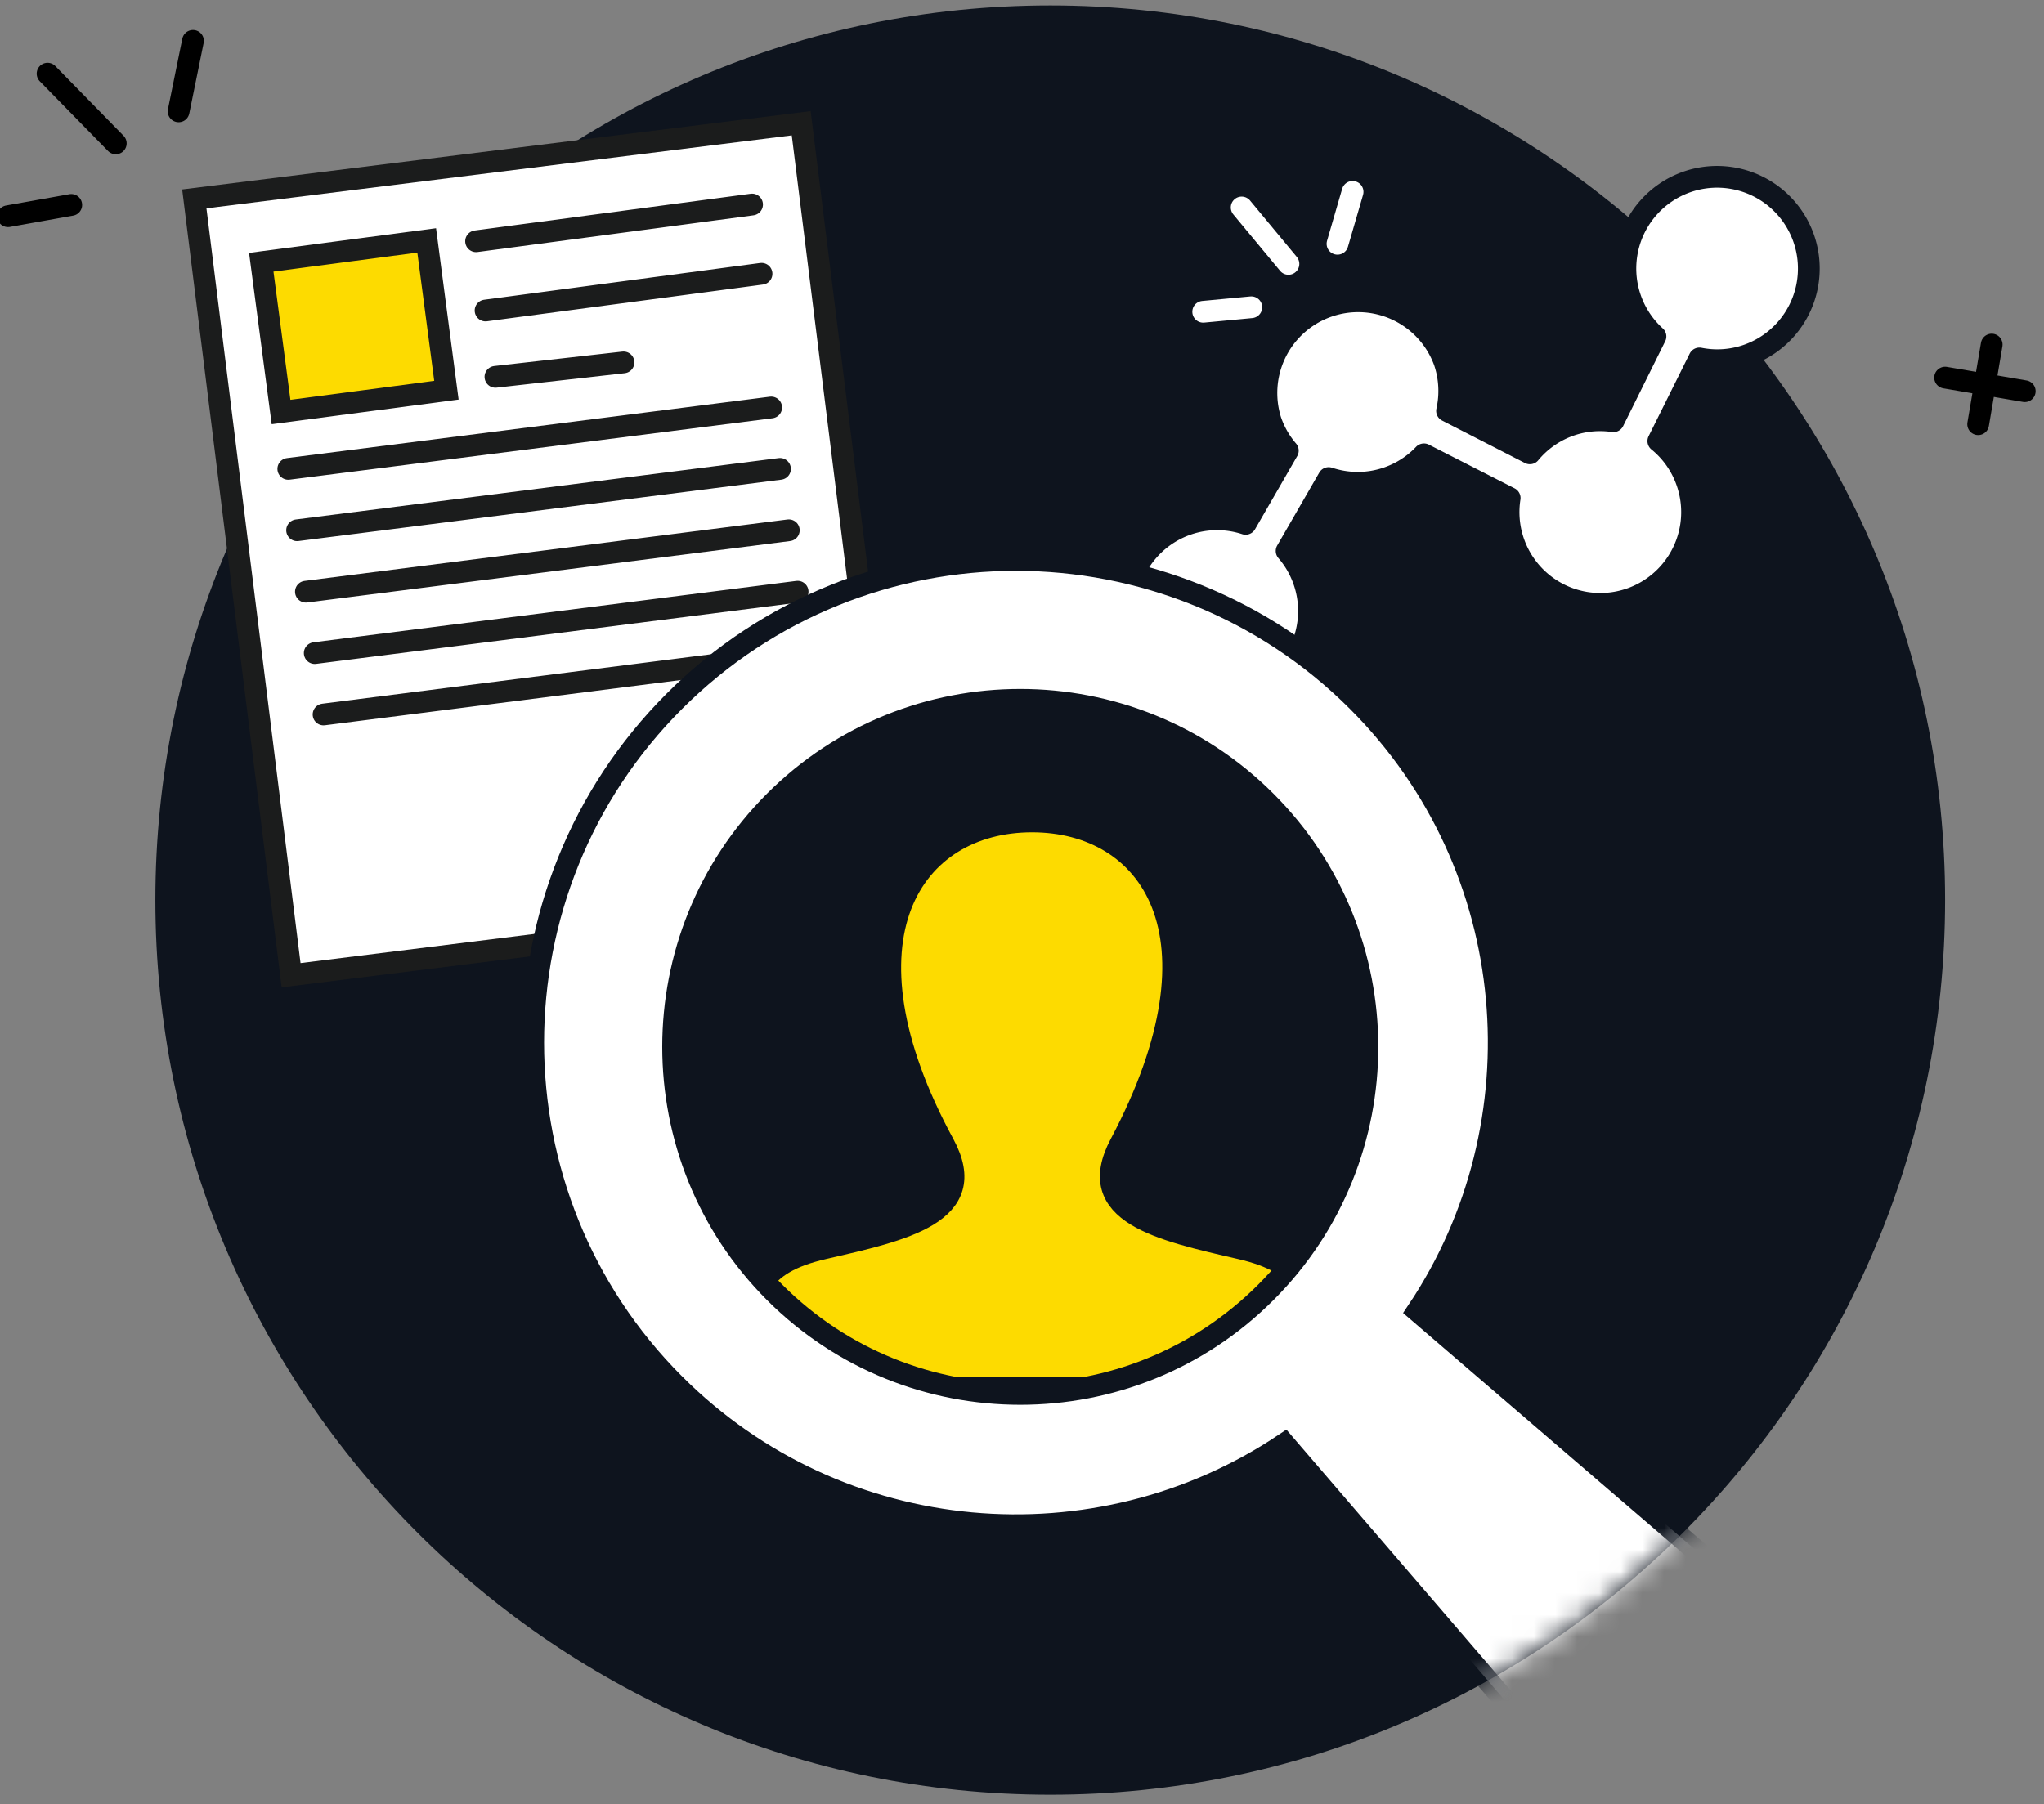
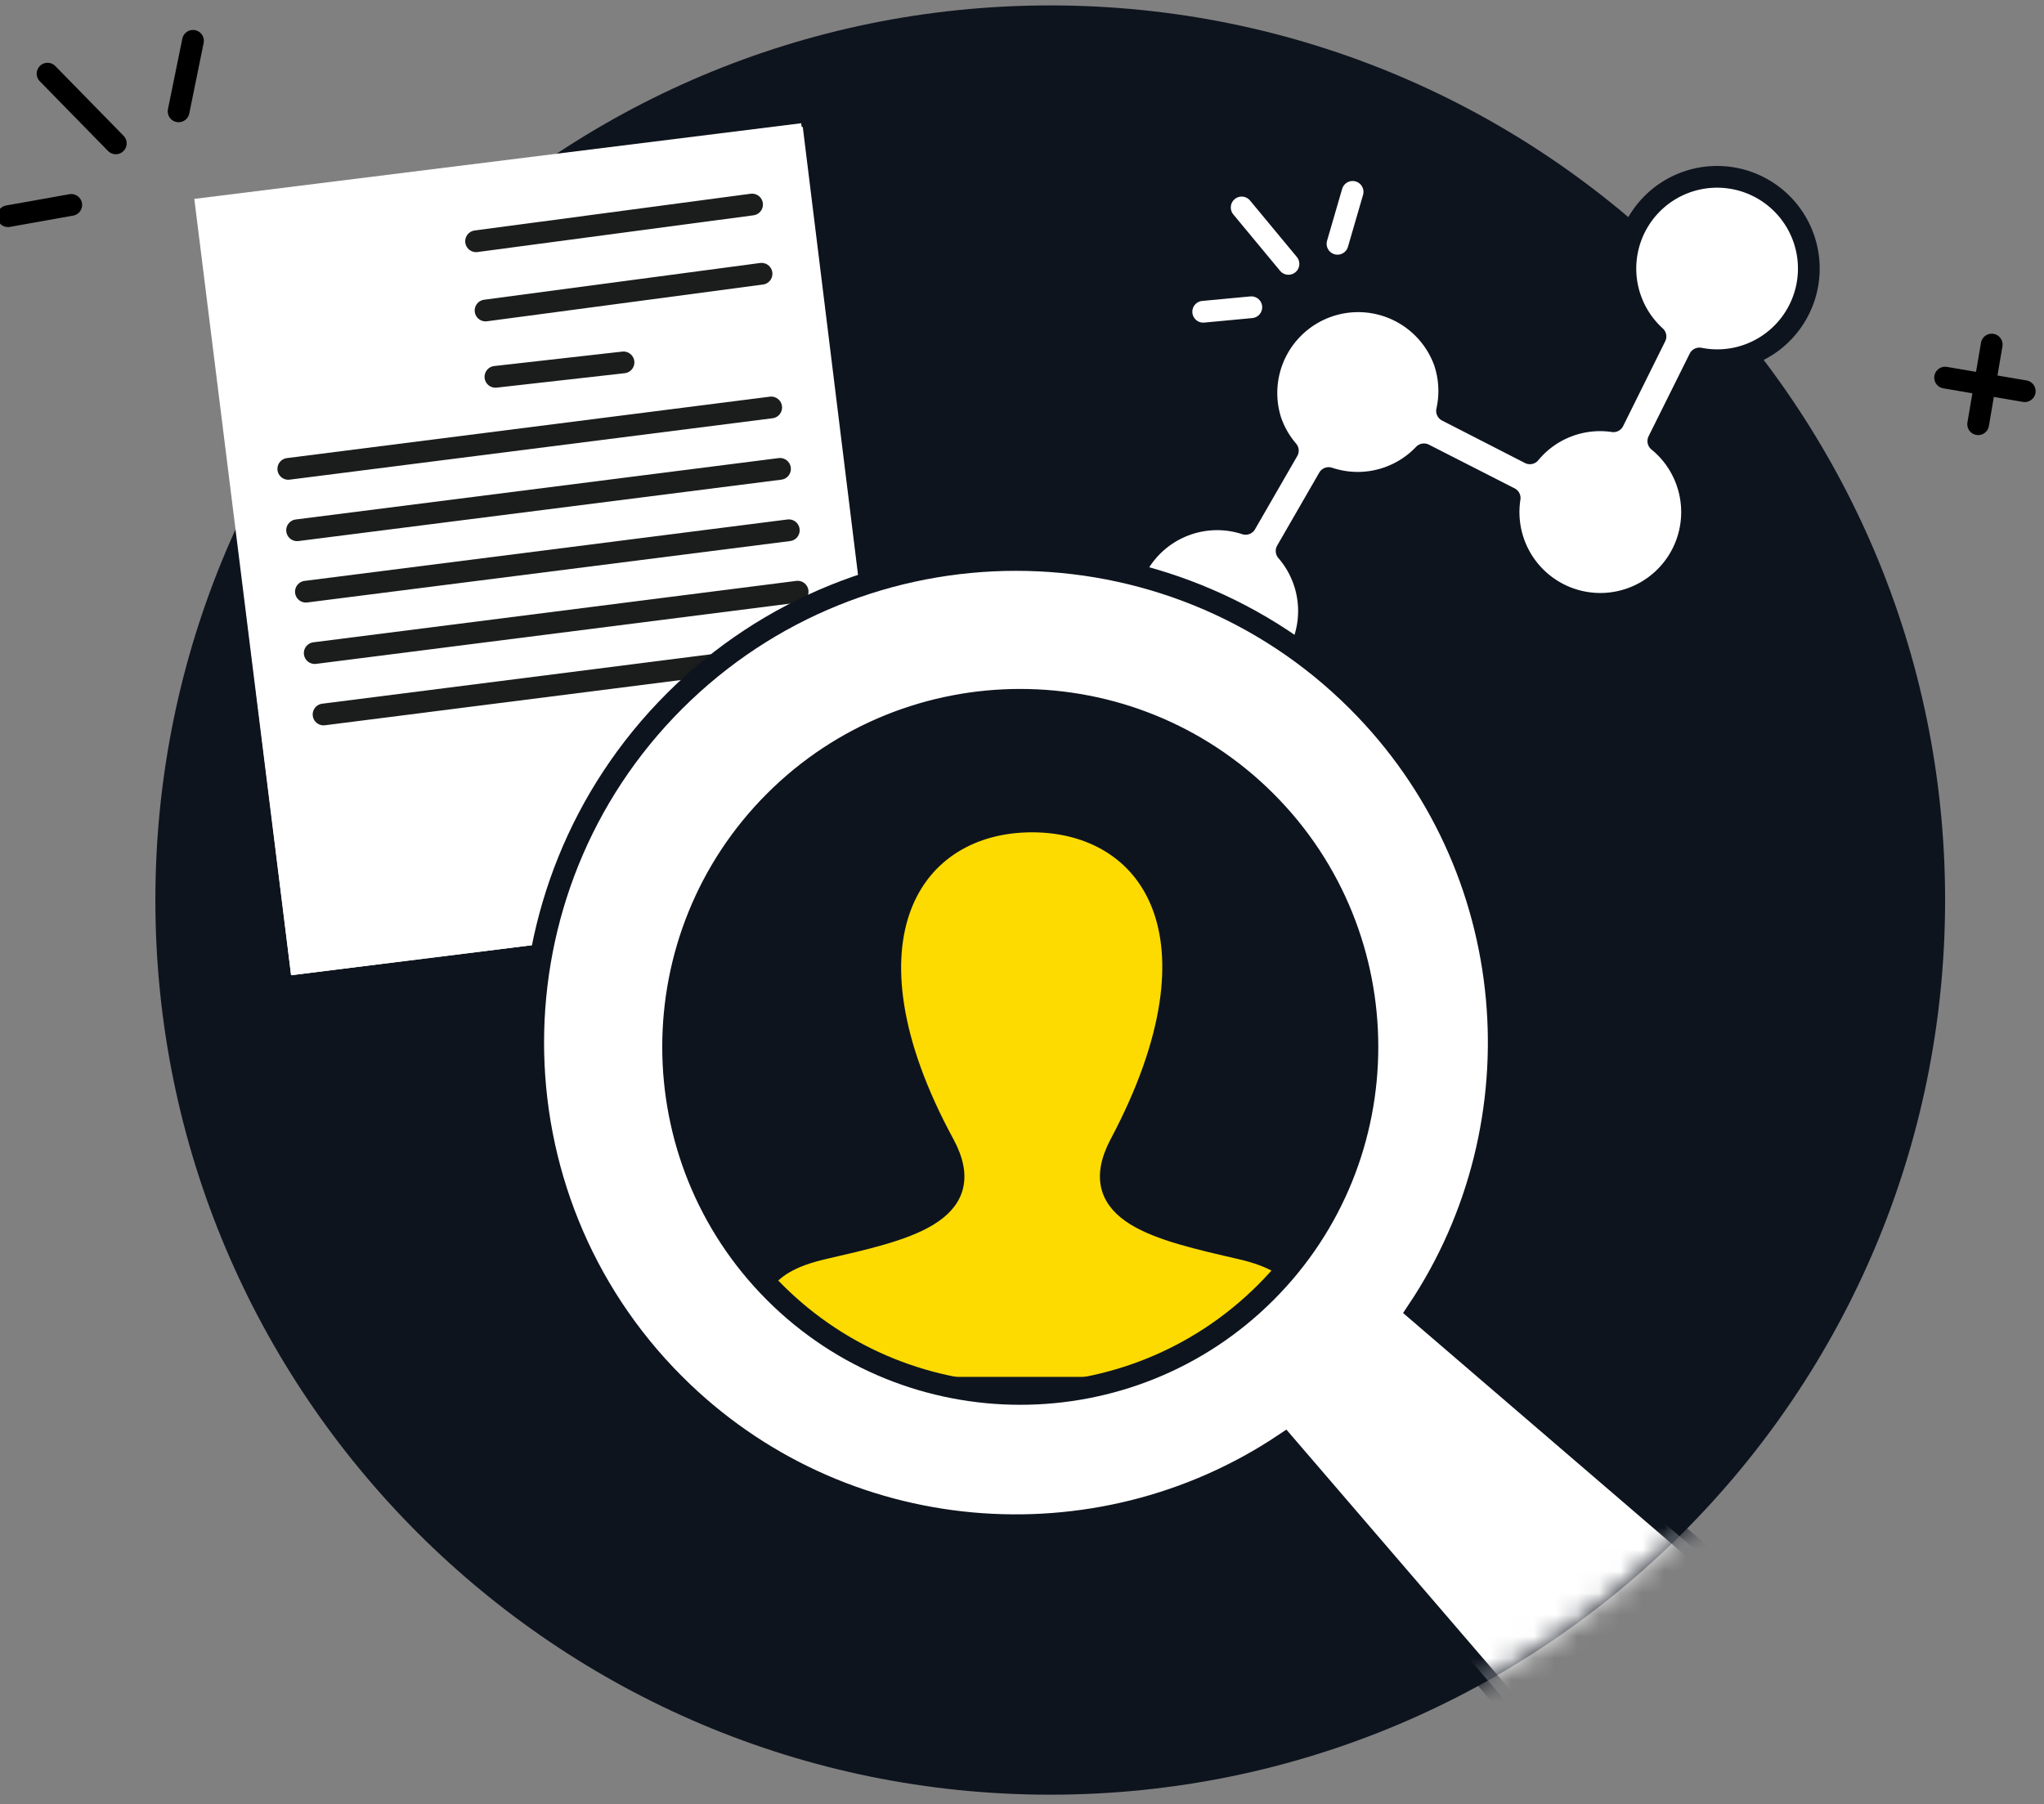
<svg xmlns="http://www.w3.org/2000/svg" xmlns:xlink="http://www.w3.org/1999/xlink" width="94" height="83">
  <rect width="100%" height="100%" fill="#808080" stroke="none" />
  <defs>
    <path d="M.035 3.126C.01 3.14 0 3.306 0 3.606v.02C.004 9.323 3.802 61.74 3.802 61.74h27.783l1.06-16.221 9.43-11.398 8.875-3.97 3.348.099C53.382 20.863 52.487.18 52.487.18S.493 2.822.035 3.126z" id="path-1" />
    <path d="M.035 3.126C.01 3.14 0 3.306 0 3.606v.02C.004 9.323 3.802 61.74 3.802 61.74h27.783l1.06-16.221 9.43-11.398 8.875-3.97 3.348.099C53.382 20.863 52.487.18 52.487.18S.493 2.822.035 3.126z" id="path-3" />
-     <path d="M.035 3.126C.01 3.14 0 3.306 0 3.606v.02C.004 9.323 3.802 61.74 3.802 61.74h27.783l1.06-16.221 9.43-11.398 8.875-3.97 3.348.099C53.382 20.863 52.487.18 52.487.18S.493 2.822.035 3.126z" id="path-5" />
-     <path d="M.035 3.126C.01 3.14 0 3.306 0 3.606v.02C.004 9.323 3.802 61.74 3.802 61.74h27.783l1.06-16.221 9.43-11.398 8.875-3.97 3.348.099C53.382 20.863 52.487.18 52.487.18S.493 2.822.035 3.126z" id="path-7" />
    <path d="M.035 3.126C.01 3.14 0 3.306 0 3.606v.02C.004 9.323 3.802 61.74 3.802 61.74h27.783l1.06-16.221 9.43-11.398 8.875-3.97 3.348.099C53.382 20.863 52.487.18 52.487.18S.493 2.822.035 3.126z" id="path-9" />
    <path d="M.035 3.126C.01 3.14 0 3.306 0 3.606v.02C.004 9.323 3.802 61.74 3.802 61.74h27.783l1.06-16.221 9.43-11.398 8.875-3.97 3.348.099C53.382 20.863 52.487.18 52.487.18S.493 2.822.035 3.126" id="path-11" />
    <path d="M.035 3.126C.01 3.14 0 3.306 0 3.606v.02C.004 9.323 3.802 61.74 3.802 61.74h27.783l1.06-16.221 9.43-11.398 8.875-3.97 3.348.099C53.382 20.863 52.487.18 52.487.18S.493 2.822.035 3.126" id="path-13" />
    <path d="M.035 3.126C.01 3.14 0 3.306 0 3.606v.02C.004 9.323 3.802 61.74 3.802 61.74h27.783l1.06-16.221 9.43-11.398 8.875-3.97 3.348.099C53.382 20.863 52.487.18 52.487.18S.493 2.822.035 3.126" id="path-15" />
    <path d="M.035 3.126C.01 3.14 0 3.306 0 3.606v.02C.004 9.323 3.802 61.74 3.802 61.74h27.783l1.06-16.221 9.43-11.398 8.875-3.97 3.348.099C53.382 20.863 52.487.18 52.487.18S.493 2.822.035 3.126" id="path-17" />
    <path d="M.035 3.126C.01 3.14 0 3.306 0 3.606v.02C.004 9.323 3.802 61.74 3.802 61.74h27.783l1.06-16.221 9.43-11.398 8.875-3.97 3.348.099C53.382 20.863 52.487.18 52.487.18S.493 2.822.035 3.126" id="path-19" />
    <path d="M.035 3.126C.01 3.14 0 3.306 0 3.606v.02C.004 9.323 3.802 61.74 3.802 61.74h27.783l1.06-16.221 9.43-11.398 8.875-3.97 3.348.099C53.382 20.863 52.487.18 52.487.18S.493 2.822.035 3.126" id="path-21" />
    <path d="M.113 41.625c0 22.73 18.425 41.154 41.153 41.154 22.73 0 41.153-18.425 41.153-41.154C82.42 18.898 63.995.473 41.266.473 18.538.473.113 18.898.113 41.625" id="path-23" />
    <path d="M41.266 82.78c22.73 0 41.153-18.426 41.153-41.155C82.42 18.898 63.995.473 41.266.473 18.538.473.113 18.898.113 41.625c0 22.73 18.425 41.154 41.153 41.154z" id="path-25" />
  </defs>
  <g id="Page-1" stroke="none" stroke-width="1" fill="none" fill-rule="evenodd">
    <g id="Homepage" transform="translate(-431 -3787)">
      <g id="Group-16" transform="translate(375 3566)">
        <g id="UX" transform="translate(50 217)">
          <g id="Group-93">
            <g id="Group-5" transform="translate(94.947 19.29)" stroke="#000" stroke-linecap="round">
              <path d="M.505 2.08l3.663.624" id="Stroke-1" />
              <path d="M2.648.56l-.623 3.664" id="Stroke-3" />
            </g>
            <g id="Group-30" transform="translate(6.206 3.776)">
              <path d="M5.119 6.819L1.981 3.612" id="Stroke-14" stroke="#000" stroke-linecap="round" />
              <path d="M3.071 9.65l-2.91.519" id="Stroke-16" stroke="#000" stroke-linecap="round" />
              <path d="M8.008 5.346l.661-3.244" id="Stroke-18" stroke="#000" stroke-linecap="round" />
              <path d="M89.246 41.626c0 22.728-18.425 41.153-41.153 41.153-22.73 0-41.154-18.425-41.154-41.153C6.939 18.897 25.364.473 48.093.473c22.728 0 41.153 18.424 41.153 41.153" id="Fill-20" fill="#0E141E" />
              <path d="M56.848 57.653c-3.74-.864-7.22-1.619-5.534-4.797 5.13-9.673 1.36-14.846-4.058-14.846-5.526 0-9.203 5.372-4.059 14.846 1.736 3.196-1.875 3.952-5.534 4.797-3.024.696-3.413 2.12-3.451 4.532-.016 1.035.84 1.875 1.877 1.875h22.332c1.037 0 1.894-.84 1.878-1.875-.038-2.413-.427-3.836-3.451-4.532" id="Fill-22" fill="#FDDB00" />
              <path d="M56.848 57.653c-3.74-.864-7.22-1.619-5.534-4.797 5.13-9.673 1.36-14.846-4.058-14.846-5.526 0-9.203 5.372-4.059 14.846 1.736 3.196-1.875 3.952-5.534 4.797-3.024.696-3.413 2.12-3.451 4.532-.016 1.035.84 1.875 1.877 1.875h22.332c1.037 0 1.894-.84 1.878-1.875-.038-2.413-.427-3.836-3.451-4.532z" id="Stroke-24" stroke="#0E141E" stroke-linecap="round" />
              <path d="M77.406 8.581a4.22 4.22 0 00-1.48 7.12l-1.935 3.901a4.184 4.184 0 00-3.84 1.475l-3.81-1.953a4.195 4.195 0 00-.12-2.262 4.22 4.22 0 00-7.992 2.707c.178.524.45.988.79 1.384l-1.942 3.368a4.197 4.197 0 00-2.655.012 4.218 4.218 0 104.541 1.235l1.934-3.354c.842.28 1.776.303 2.682-.004a4.192 4.192 0 001.7-1.087l3.942 2.01a4.219 4.219 0 108.162-.713 4.187 4.187 0 00-1.325-1.907l1.89-3.8a4.19 4.19 0 002.165-.14 4.218 4.218 0 10-2.707-7.992" id="Fill-26" fill="#FFF" />
              <path d="M77.406 8.581a4.22 4.22 0 00-1.48 7.12l-1.935 3.901a4.184 4.184 0 00-3.84 1.475l-3.81-1.953a4.195 4.195 0 00-.12-2.262 4.22 4.22 0 00-7.992 2.707c.178.524.45.988.79 1.384l-1.942 3.368a4.197 4.197 0 00-2.655.012 4.218 4.218 0 104.541 1.235l1.934-3.354c.842.28 1.776.303 2.682-.004a4.192 4.192 0 001.7-1.087l3.942 2.01a4.219 4.219 0 108.162-.713 4.187 4.187 0 00-1.325-1.907l1.89-3.8a4.19 4.19 0 002.165-.14 4.218 4.218 0 10-2.707-7.992z" id="Stroke-28" stroke="#0E141E" stroke-linecap="round" stroke-linejoin="round" />
            </g>
            <g id="Group-78" transform="translate(0 .052)">
              <g id="Group-33">
                <mask id="mask-2" fill="#fff">
                  <use xlink:href="#path-1" />
                </mask>
                <path id="Fill-31" fill="#FFF" mask="url(#mask-2)" d="M19.387 48.808L47.3 45.327 42.918 9.784l-27.911 3.48z" />
              </g>
              <g id="Group-36">
                <mask id="mask-4" fill="#fff">
                  <use xlink:href="#path-3" />
                </mask>
                <path id="Fill-34" fill="#FFF" mask="url(#mask-4)" d="M19.387 48.808L47.3 45.327l-4.454-35.71-27.91 3.48z" />
              </g>
              <g id="Group-39">
                <mask id="mask-6" fill="#fff">
                  <use xlink:href="#path-5" />
                </mask>
                <path id="Stroke-37" stroke="#1B1C1C" stroke-linecap="round" mask="url(#mask-6)" d="M19.387 48.808L47.3 45.327l-4.454-35.71-27.91 3.48z" />
              </g>
              <g id="Group-42">
                <mask id="mask-8" fill="#fff">
                  <use xlink:href="#path-7" />
                </mask>
                <path id="Fill-40" fill="#FDDB00" mask="url(#mask-8)" d="M26.53 21.897L18.925 22.9l-.91-6.889 7.608-1.004z" />
              </g>
              <g id="Group-45">
                <mask id="mask-10" fill="#fff">
                  <use xlink:href="#path-9" />
                </mask>
-                 <path id="Stroke-43" stroke="#1B1C1C" stroke-linecap="round" mask="url(#mask-10)" d="M26.53 21.897L18.925 22.9l-.91-6.889 7.608-1.004z" />
              </g>
              <g id="Group-49">
                <mask id="mask-12" fill="#fff">
                  <use xlink:href="#path-11" />
                </mask>
                <path d="M27.894 15.046l12.692-1.69" id="Fill-46" fill="#FFF" mask="url(#mask-12)" />
                <path d="M27.894 15.046l12.692-1.69" id="Stroke-48" stroke="#1B1C1C" stroke-linecap="round" mask="url(#mask-12)" />
              </g>
              <g id="Group-53">
                <mask id="mask-14" fill="#fff">
                  <use xlink:href="#path-13" />
                </mask>
                <path d="M19.258 25.516l22.208-2.825" id="Fill-50" fill="#FFF" mask="url(#mask-14)" />
                <path d="M19.258 25.516l22.208-2.825" id="Stroke-52" stroke="#1B1C1C" stroke-linecap="round" mask="url(#mask-14)" />
              </g>
              <g id="Group-57">
                <mask id="mask-16" fill="#fff">
                  <use xlink:href="#path-15" />
                </mask>
                <path d="M19.663 28.34l22.208-2.824" id="Fill-54" fill="#FFF" mask="url(#mask-16)" />
                <path d="M19.663 28.34l22.208-2.824" id="Stroke-56" stroke="#1B1C1C" stroke-linecap="round" mask="url(#mask-16)" />
              </g>
              <g id="Group-61">
                <mask id="mask-18" fill="#fff">
                  <use xlink:href="#path-17" />
                </mask>
                <path d="M20.068 31.165l22.208-2.825" id="Fill-58" fill="#FFF" mask="url(#mask-18)" />
                <path d="M20.068 31.165l22.208-2.825" id="Stroke-60" stroke="#1B1C1C" stroke-linecap="round" mask="url(#mask-18)" />
              </g>
              <g id="Group-65">
                <mask id="mask-20" fill="#fff">
                  <use xlink:href="#path-19" />
                </mask>
                <path d="M20.474 33.99l22.208-2.825" id="Fill-62" fill="#FFF" mask="url(#mask-20)" />
                <path d="M20.474 33.99l22.208-2.825" id="Stroke-64" stroke="#1B1C1C" stroke-linecap="round" mask="url(#mask-20)" />
              </g>
              <g id="Group-69">
                <mask id="mask-22" fill="#fff">
                  <use xlink:href="#path-21" />
                </mask>
                <path d="M20.88 36.814l22.207-2.824" id="Fill-66" fill="#FFF" mask="url(#mask-22)" />
                <path d="M20.88 36.814l22.207-2.824" id="Stroke-68" stroke="#1B1C1C" stroke-linecap="round" mask="url(#mask-22)" />
              </g>
              <g id="Group-73" transform="translate(27.926 16.135)">
                <path d="M.404 2.096L13.096.406" id="Fill-70" fill="#FFF" />
                <path d="M.404 2.096L13.096.406" id="Stroke-72" stroke="#1B1C1C" stroke-linecap="round" />
              </g>
              <g id="Group-77" transform="translate(28.546 19.858)">
                <path d="M0 1.867L6.129.76" id="Fill-74" fill="#FFF" />
                <path d="M.238 1.424L6.128.76" id="Stroke-76" stroke="#1B1C1C" stroke-linecap="round" />
              </g>
            </g>
            <g id="Group-85" transform="translate(13.032 3.776)">
              <g id="Group-81">
                <mask id="mask-24" fill="#fff">
                  <use xlink:href="#path-23" />
                </mask>
                <path d="M51.18 37.087c6.23 6.227 6.233 16.358 0 22.586-6.224 6.228-16.36 6.228-22.587 0-6.226-6.23-6.226-16.36 0-22.588 6.227-6.227 16.36-6.226 22.587.002M23.984 63.892c7.614 7.614 19.426 8.529 28.053 2.755l13.589 15.809c2.29 2.816 6.225 3.017 8.794.454 2.562-2.566 2.359-6.505-.455-8.792l-15.81-13.587c5.774-8.628 4.86-20.44-2.754-28.054-8.664-8.66-22.755-8.66-31.417 0-8.66 8.66-8.66 22.754 0 31.415" id="Fill-79" fill="#FFF" mask="url(#mask-24)" />
              </g>
              <g id="Group-84">
                <mask id="mask-26" fill="#fff">
                  <use xlink:href="#path-25" />
                </mask>
                <path d="M51.18 37.087c6.23 6.227 6.233 16.358 0 22.586-6.224 6.228-16.36 6.228-22.587 0-6.226-6.23-6.226-16.36 0-22.588 6.227-6.227 16.36-6.226 22.587.002zM23.984 63.892c7.614 7.614 19.426 8.529 28.053 2.755l13.589 15.809c2.29 2.816 6.225 3.017 8.794.454 2.562-2.566 2.359-6.505-.455-8.792l-15.81-13.587c5.774-8.628 4.86-20.44-2.754-28.054-8.664-8.66-22.755-8.66-31.417 0-8.66 8.66-8.66 22.754 0 31.415z" id="Stroke-82" stroke="#0E141E" mask="url(#mask-26)" />
              </g>
            </g>
            <g id="Group-92" transform="translate(60.816 12.463)" stroke="#FFF" stroke-linecap="round">
              <path d="M4.438 3.676L2.286 1.08" id="Stroke-86" />
              <path d="M2.73 5.67l-2.213.208" id="Stroke-88" />
              <path d="M6.693 2.752L7.388.363" id="Stroke-90" />
            </g>
          </g>
        </g>
      </g>
    </g>
  </g>
</svg>